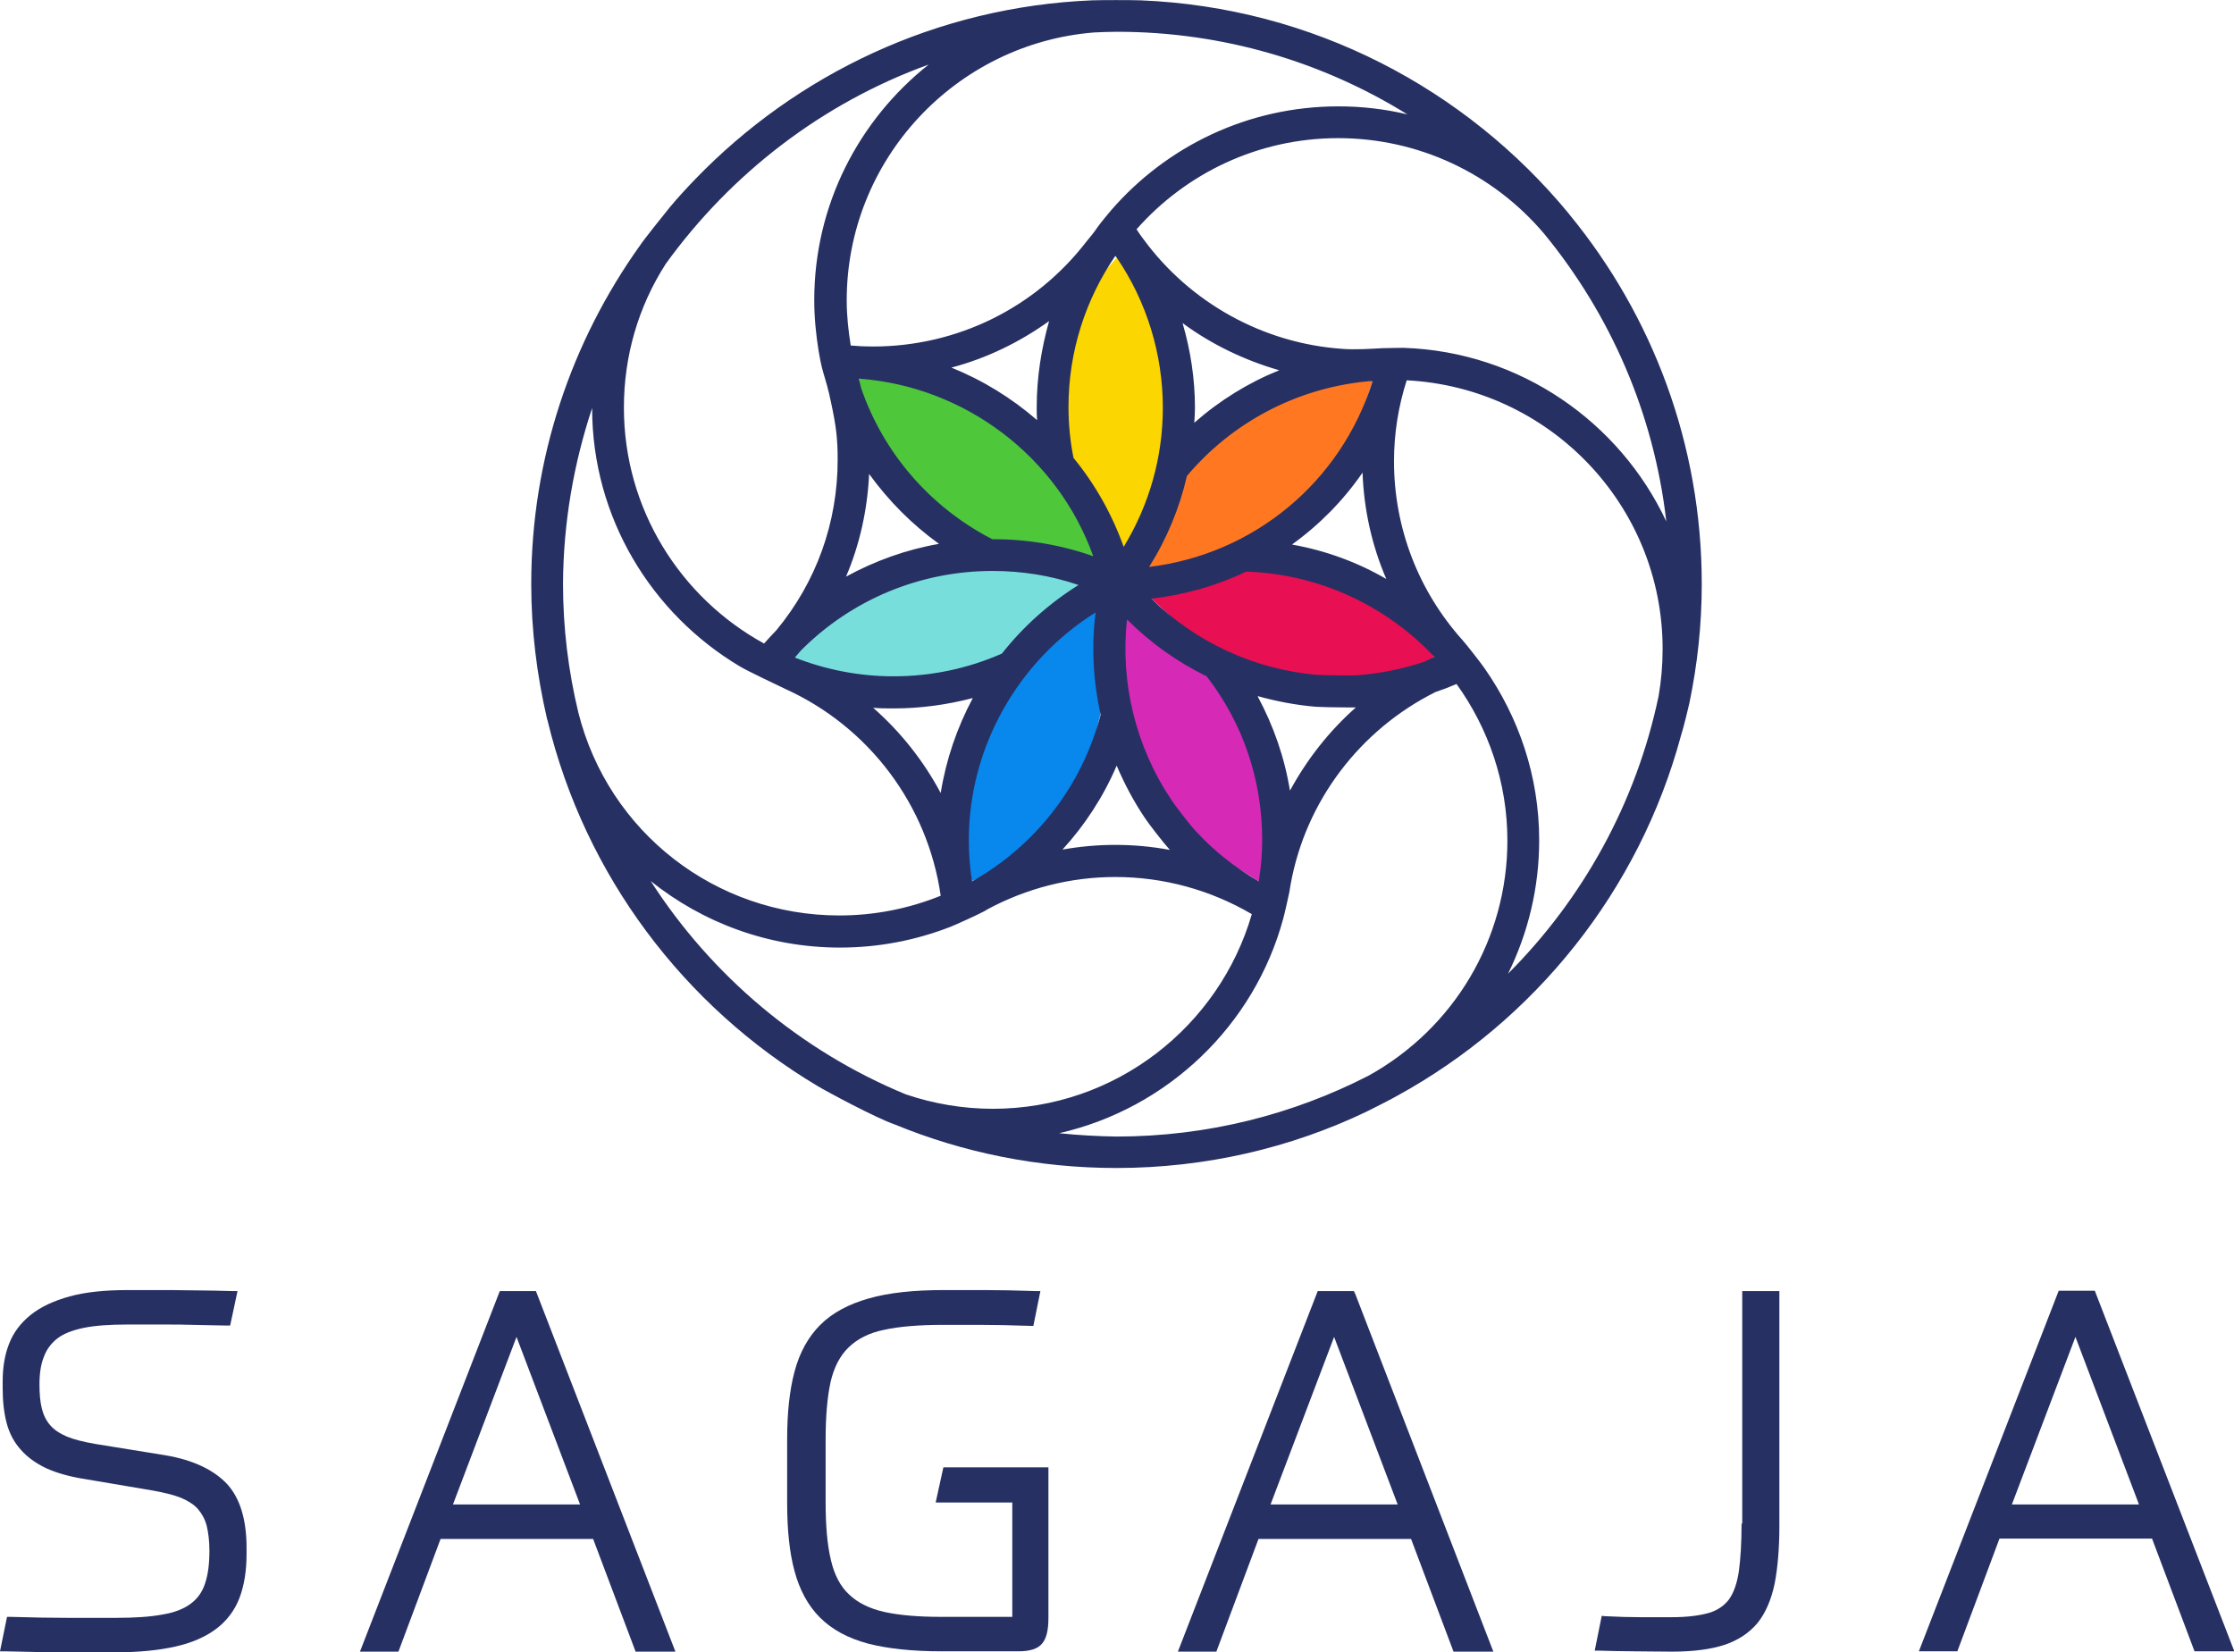
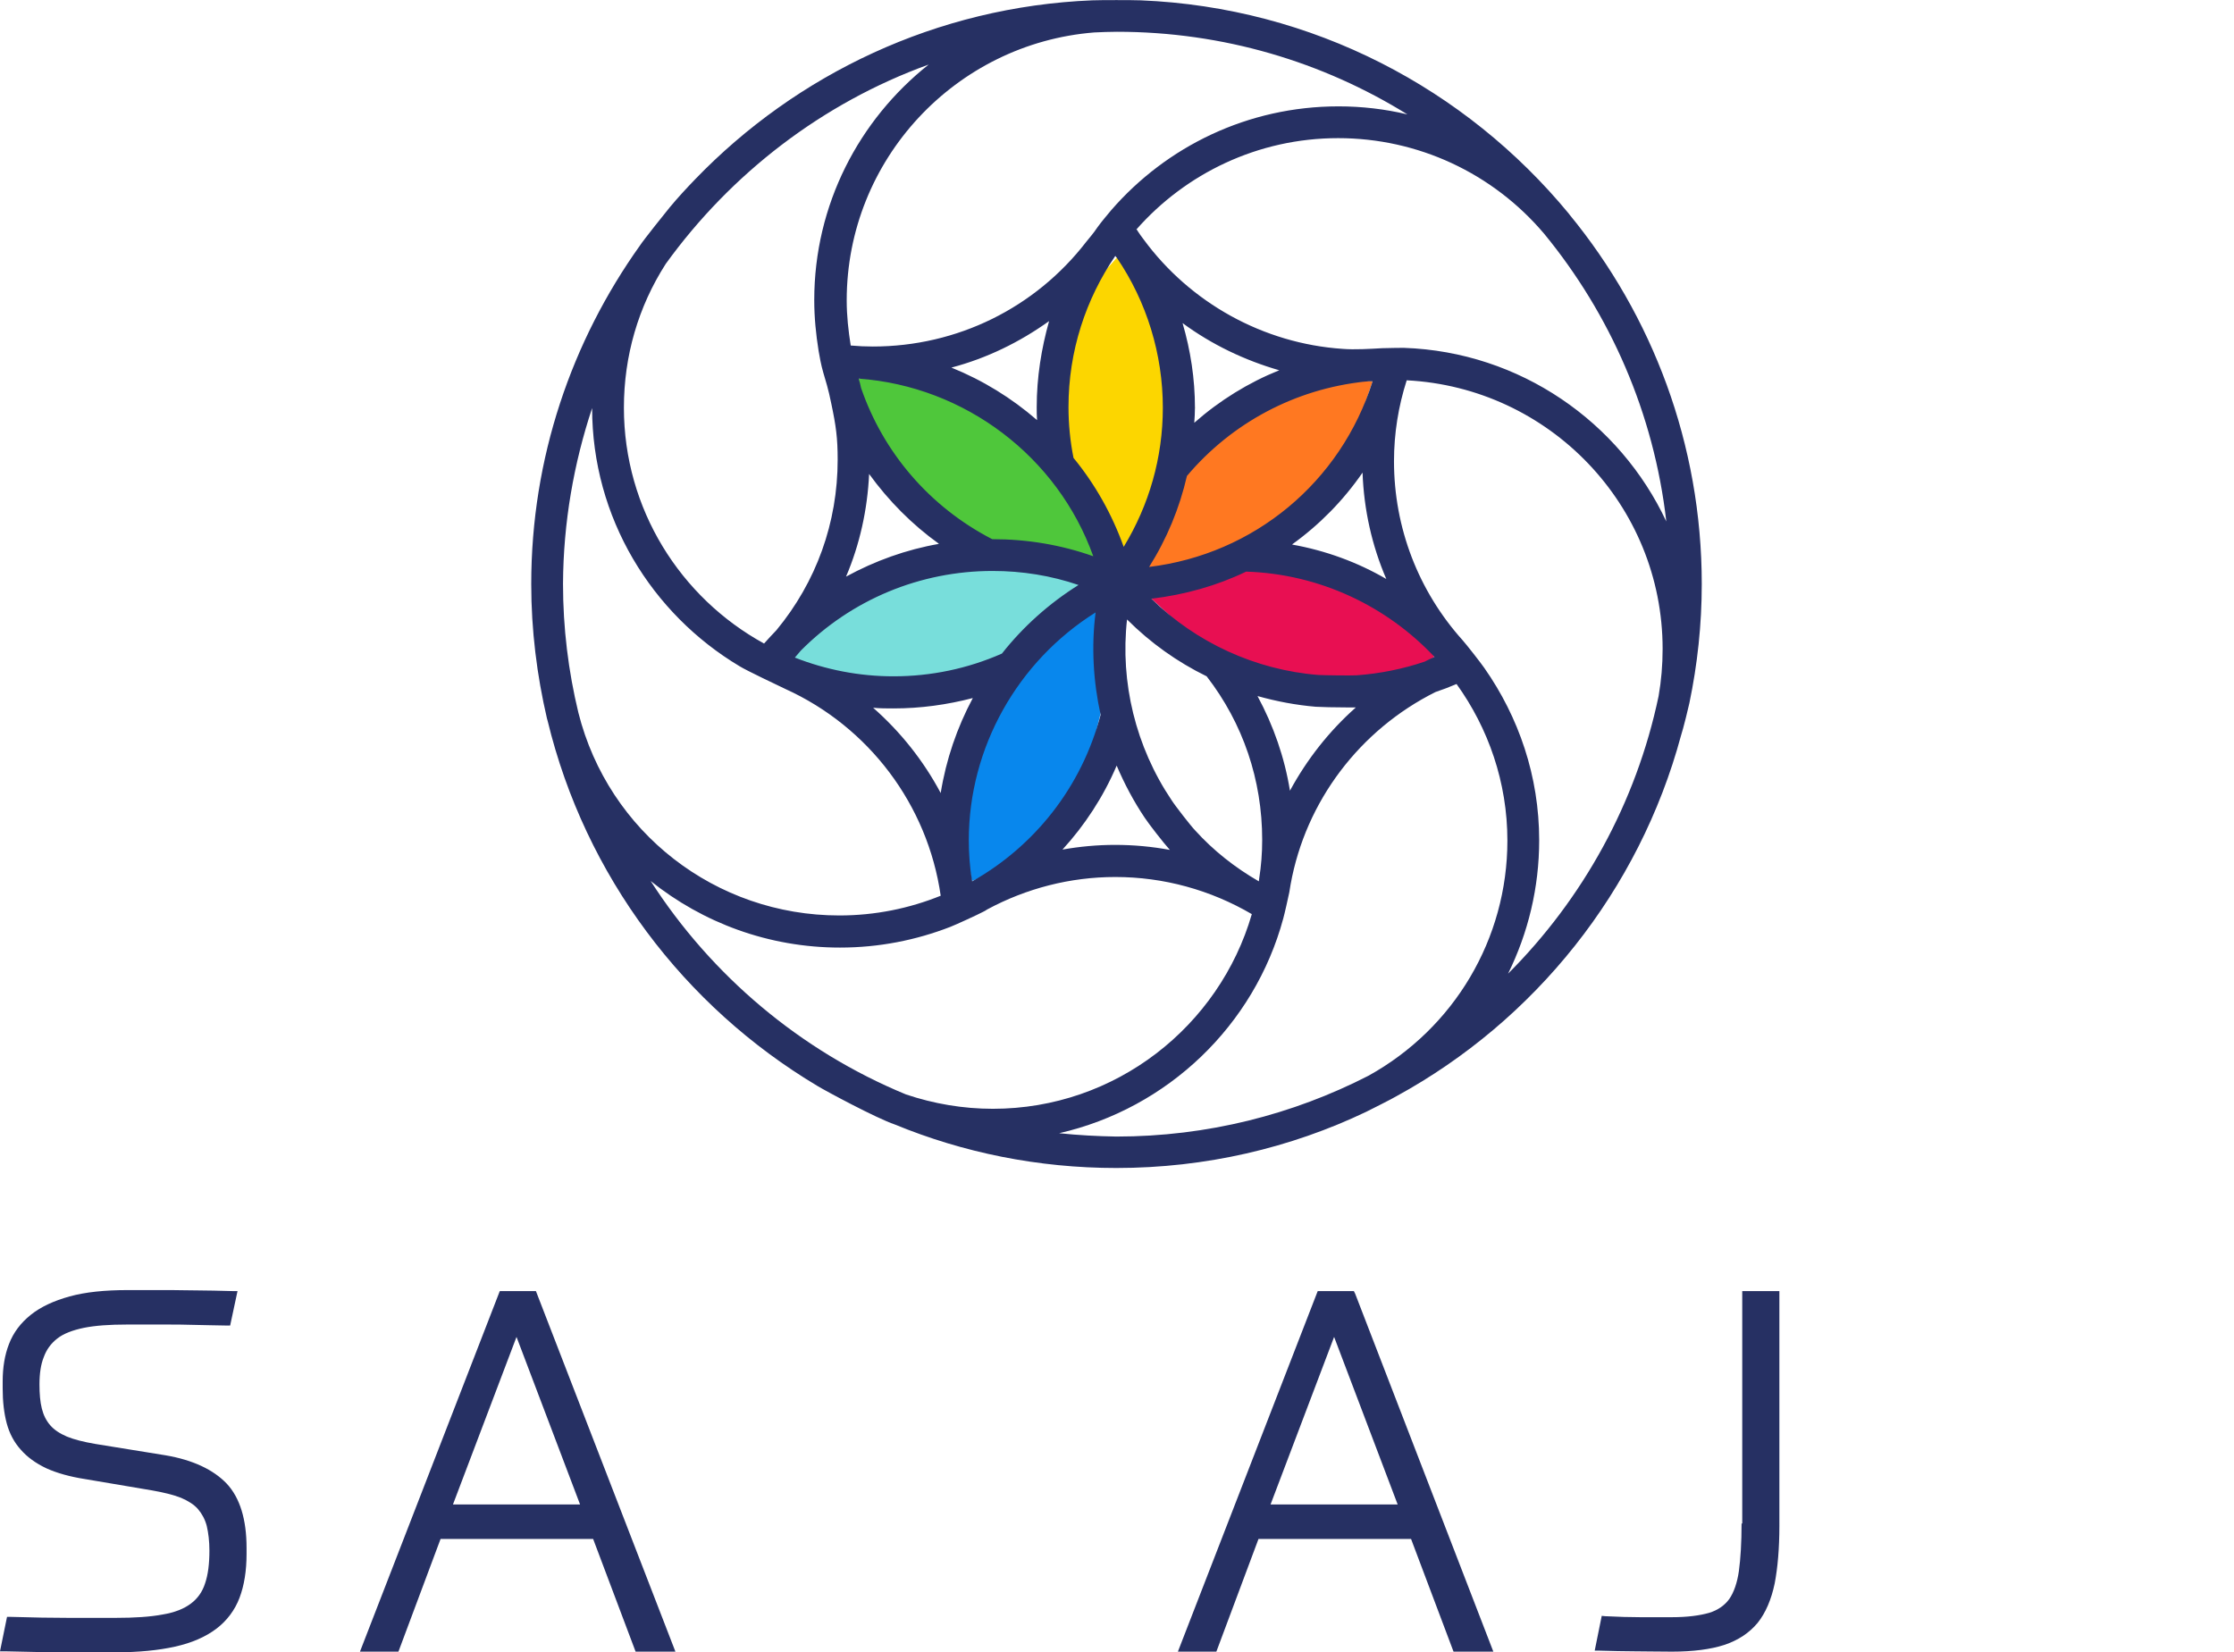
<svg xmlns="http://www.w3.org/2000/svg" version="1.1" id="Warstwa_1" x="0px" y="0px" viewBox="0 0 667.8 494" style="enable-background:new 0 0 667.8 494;" xml:space="preserve">
  <style type="text/css">
	.st0{fill:#263063;}
	.st1{fill:#FCD600;}
	.st2{fill:#FF7821;}
	.st3{fill:#E80F52;}
	.st4{fill:#D629B5;}
	.st5{fill:#0887ED;}
	.st6{fill:#78DEDB;}
	.st7{fill:#4FC73B;}
</style>
  <g>
    <path class="st0" d="M49.5,435.1l-21-3.4c-3.5-0.6-6.3-1.3-8.5-2.2c-2.1-0.9-3.8-2-5-3.4c-1.2-1.4-2-3-2.5-5   c-0.5-2-0.7-4.4-0.7-7.2c0-3.2,0.4-6,1.3-8.2c0.8-2.2,2.1-4,4-5.5c1.9-1.5,4.6-2.5,7.9-3.2c3.4-0.7,7.8-1,12.9-1h12   c2.4,0,5,0,7.9,0.1c2.9,0.1,6.2,0.1,10,0.2l1,0L71,386l-1.5,0c-4.1-0.1-7.5-0.2-10.4-0.2c-2.9,0-5.6-0.1-7.9-0.1h-13   c-6.9,0-12.7,0.6-17.4,1.9c-4.7,1.3-8.6,3.1-11.6,5.5c-3,2.4-5.2,5.3-6.5,8.7c-1.3,3.3-1.9,7.1-1.9,11.2v2.1   c0,3.9,0.4,7.4,1.2,10.4c0.8,3,2.2,5.7,4.2,7.9c1.9,2.2,4.5,4.1,7.7,5.6c3.1,1.4,7,2.5,11.5,3.2l20.1,3.4c3.4,0.6,6.3,1.3,8.6,2.2   c2.1,0.9,3.9,2,5.1,3.4c1.2,1.4,2.1,3.1,2.6,5c0.5,2.1,0.8,4.6,0.8,7.4c0,3.9-0.4,7.2-1.3,9.8c-0.8,2.5-2.2,4.5-4.2,6   c-2.1,1.6-4.9,2.7-8.5,3.3c-3.7,0.7-8.4,1-14.1,1H20.7c-5,0-10.9-0.1-17.6-0.3l-1,0L0,493.7l1.4,0c7.7,0.2,14.1,0.3,19.2,0.3h13.8   c7,0,13-0.6,17.9-1.7c5-1.1,9.1-2.9,12.3-5.3c3.2-2.4,5.6-5.6,7-9.3c1.4-3.7,2.1-8.1,2.1-13.1v-1.8c0-8.6-2-15-5.9-19.2   C63.8,439.4,57.7,436.5,49.5,435.1" />
    <path class="st0" d="M173.4,449.8h-38l19-50.1L173.4,449.8z M149.4,386l-41.8,107.8h11.5l12.6-33.7h45.6l12.7,33.7h11.9L160.2,386   H149.4z" />
-     <path class="st0" d="M279.7,449.2h22.9v34.2h-21.3c-6.9,0-12.6-0.5-17.1-1.5c-4.3-1-7.8-2.7-10.4-5.2c-2.6-2.4-4.4-5.9-5.4-10.2   c-1.1-4.5-1.6-10.3-1.6-17.3v-18.8c0-7,0.5-12.8,1.5-17.3c1-4.3,2.8-7.8,5.4-10.3c2.6-2.5,6.1-4.3,10.5-5.2   c4.5-1,10.5-1.5,17.7-1.5h10.9c4.3,0,9.4,0.1,15.1,0.3l1,0l2.1-10.4l-1.4,0c-5.9-0.2-11.1-0.3-15.4-0.3h-12.1   c-9,0-16.5,0.8-22.4,2.5c-6,1.7-10.9,4.3-14.5,7.9c-3.6,3.6-6.2,8.3-7.7,14c-1.5,5.6-2.2,12.4-2.2,20.1v19.2c0,8,0.7,14.8,2.2,20.3   c1.5,5.6,4,10.3,7.6,13.9c3.6,3.6,8.4,6.2,14.4,7.8c5.8,1.5,13.2,2.3,21.8,2.3h23.1c3.4,0,5.8-0.7,7.1-2.3c1.3-1.5,1.9-4,1.9-7.7   v-45H282L279.7,449.2z" />
    <path class="st0" d="M417.8,449.8h-38l19-50.1L417.8,449.8z M404.7,386h-10.8l-41.8,107.8h11.5l12.6-33.7h45.6l12.7,33.7h11.9   l-41.3-107L404.7,386z" />
    <path class="st0" d="M520.6,455.5c0,5.7-0.3,10.5-0.8,14.2c-0.5,3.5-1.5,6.4-2.9,8.4c-1.4,1.9-3.4,3.3-6,4.1   c-2.8,0.8-6.5,1.3-11.1,1.3h-9.5c-3,0-6.5-0.1-10.5-0.3l-1-0.1l-2.1,10.4l1.4,0c3.8,0.1,7.2,0.2,10.4,0.2c3.2,0,6.9,0.1,11.3,0.1   c6.3,0,11.6-0.7,15.6-2c4.2-1.4,7.5-3.6,10-6.6c2.4-3,4.1-7,5.1-11.8c0.9-4.7,1.4-10.5,1.4-17.2V386h-11.1V455.5z" />
-     <path class="st0" d="M639.4,449.8h-38l19-50.1L639.4,449.8z M626.5,386.7l-0.3-0.8h-10.8l-41.8,107.8h11.5l12.6-33.7h45.6   l12.7,33.7h11.9L626.5,386.7z" />
    <polygon class="st1" points="333.9,77 321.7,90.6 317.1,115.4 310,125.7 322.7,146.7 335.6,169.7 346.6,153.2 357.2,121.9    347.5,88.7  " />
    <polygon class="st2" points="410.3,114 388,114.5 364.1,124.6 351.2,135.7 335.6,169.7 355.8,171.6 377.9,163.3 399.1,146.7  " />
    <polygon class="st3" points="398.1,169.7 417.5,179.9 428.8,196.4 411,206.5 375.9,208.1 344.2,179 355.8,171.6 386.2,162.8  " />
-     <polygon class="st4" points="376.3,263.5 351.2,248 333.8,228.9 332.8,176.2 349.4,188.1 375.9,208.1 385.6,236.4  " />
    <polygon class="st5" points="307.9,190.9 291.4,217.6 286.8,241.5 290.5,263.4 307,257.2 323.6,235.1 328.9,213.7 332.8,176.2  " />
    <polygon class="st6" points="304.3,167 273.9,168.8 253,172.5 228.5,192.4 247.2,205.6 280.3,204.7 301.5,201 307.9,190.9    332.8,176.2  " />
    <polygon class="st7" points="256.7,113.2 277.6,111.8 297.8,123.7 322.7,146.7 335.6,169.7 304.3,167 280.7,162.6 258.2,132  " />
    <path class="st0" d="M450.8,291.1c6-12.2,9.3-25.7,9.3-39.9c0-19.1-6.1-36.8-16.4-51.5c-1.1-1.6-5.5-7.2-6.5-8.3   c-13.2-14.7-20.5-33.6-20.5-53.5c0-8.3,1.3-16.4,3.8-24.2C463.1,115.9,497,151,497,194c0,4.8-0.4,9.5-1.2,14.1   C489.1,240.1,473.1,268.8,450.8,291.1 M316.6,338.8c32.5-7.4,58.4-32.3,67-64.2c0.3-1,1.5-6.3,1.8-7.8c0.1-0.8,0.3-1.6,0.4-2.4   c4.5-24.9,20.7-46.2,43.3-57.5c2.1-0.7,4.2-1.5,6.3-2.4c9.5,13.2,15.2,29.4,15.2,46.8c0,29.4-15.9,56.1-41.5,70.3   c-22.6,11.6-48.2,18.2-75.4,18.2C328,339.7,322.3,339.4,316.6,338.8 M194.5,263.4c15.6,12.5,35.3,19.9,56.6,19.9   c11.6,0,22.7-2.2,33-6.2c1.8-0.7,8.3-3.7,9.8-4.5c0.4-0.2,0.8-0.4,1.2-0.7c11.7-6.3,24.8-9.7,38.3-9.7c14.5,0,28.5,3.9,40.8,11.1   c-9.7,33.5-40.7,58.2-77.4,58.2c-8.9,0-17.7-1.5-26-4.3C239.3,314.2,212.7,291.7,194.5,263.4 M177,122c0,32.8,17.8,61.5,44.1,77.2   c2.1,1.3,11.4,5.7,13.7,6.8c24.9,11.3,42.5,34.6,46.4,61.8c-9.4,3.8-19.6,5.9-30.3,5.9c-37,0-69-24.9-78-60.6   c-3-12.4-4.6-25.3-4.6-38.6C168.4,156.2,171.5,138.6,177,122 M277.6,19.3c-20.8,16.5-34.2,41.9-34.2,70.4c0,5.2,0.5,10.2,1.3,15.2   c0.3,1.7,0.7,4.1,1.4,6.5c0.7,2.4,1.5,4.8,2.4,9.3c1.4,6.6,1.9,10.3,1.9,16.7c0,18.9-6.4,36.6-18.3,51c-1.3,1.3-2.5,2.7-3.7,4   c-25-13.7-41.9-40.2-41.9-70.5c0-15.5,4.3-30.2,12.5-43C218.5,51.9,245.8,30.8,277.6,19.3 M420.7,34.2c-6.7-1.6-13.6-2.4-20.6-2.4   c-27.1,0-51.4,12-67.9,31c-0.8,1-2.9,3.4-4.1,5.1c-1.4,2.1-2.4,3.1-3.4,4.4c-15.2,19.7-38.5,31.3-63.8,31.3c-2.2,0-4.4-0.1-6.6-0.3   c-0.7-4.4-1.2-8.9-1.2-13.5c0-42.1,32.6-76.8,74-80.1c2.3-0.1,4.5-0.2,6.8-0.2C365.6,9.5,395.4,18.5,420.7,34.2 M401.3,104.3   c-23.6-1.6-45.5-13.7-59.5-32.8c-0.6-0.8-1.2-1.6-1.7-2.4c-0.1-0.2-0.2-0.4-0.4-0.5C354.4,51.9,376,41.3,400,41.3   c23.8,0,46.2,10.4,61.6,28.6c19.7,24,32.8,53.6,36.5,86c-13.9-29.7-43.7-50.7-78.4-51.9c-0.6,0-3.5,0-6.5,0.1   C409.6,104.3,405,104.6,401.3,104.3 M386.2,162.8c8.2-5.9,15.3-13.1,21.1-21.5c0.4,11.1,2.8,21.8,7.1,31.8   C405.8,168.1,396.3,164.6,386.2,162.8 M405.5,201.9c-1.6,0.1-9.5,0-11.4-0.1c-18.8-1.5-36.6-9.7-49.9-22.8   c10-1.2,19.6-3.9,28.3-8.1c22.1,0.7,42.1,10.4,56.3,25.5c-1,0.4-1.9,0.9-2.9,1.4C419.4,200,412.5,201.4,405.5,201.9 M376.3,263.5   c-7.1-4.1-13.6-9.2-19.1-15.3c-1.1-1.1-6-7.4-7-9c-10.7-15.9-15.4-35.2-13.3-54c7,7,15,12.7,23.8,17c10.9,14.1,16.6,31,16.6,48.9   c0,4-0.3,7.8-0.9,11.6C376.4,263,376.3,263.3,376.3,263.5 M333.8,228.9c2.3,5.4,5.1,10.7,8.4,15.6c1.1,1.7,5.6,7.5,7.5,9.6   c-5.4-1-10.8-1.5-16.4-1.5c-5.3,0-10.6,0.5-15.7,1.4C324.2,246.8,329.8,238.3,333.8,228.9 M267.1,211.8c8.1,0,16-1.1,23.7-3.1   c-4.7,8.8-8,18.4-9.6,28.4c-5.1-9.6-12-18.3-20.2-25.5C263,211.8,265.1,211.8,267.1,211.8 M280.7,162.6c-9.8,1.7-19.2,5.1-27.8,9.8   c4.1-9.6,6.4-20,6.9-30.7C265.6,149.7,272.6,156.8,280.7,162.6 M309.9,121.7c0,1.3,0,2.6,0.1,3.9c-7.6-6.6-16.2-11.9-25.6-15.7   c10.6-2.8,20.4-7.6,29.2-13.9C311.3,104.2,309.9,112.8,309.9,121.7 M347.6,121.9c0,14.9-4.1,29.1-11.7,41.6   c-3.5-9.8-8.6-18.8-15-26.6c-1-5-1.5-10.1-1.5-15.2c0-16.8,5.2-32.3,14-45.2c0.1,0.2,0.2,0.3,0.4,0.5   C342.8,90.2,347.6,105.9,347.6,121.9 M357,126.4c0.1-1.5,0.2-3,0.2-4.5c0-8.6-1.3-17.1-3.7-25.3c8.7,6.4,18.5,11.1,28.9,14.1   C373.2,114.4,364.6,119.7,357,126.4 M257.4,116c-0.2-0.9-0.4-1.8-0.7-2.8c31.8,2.3,59.5,23.4,70.1,53.1c-9.6-3.4-19.7-5.1-30.1-5.1   c0,0-0.1,0-0.1,0C277.8,151.5,264,135.2,257.4,116 M296.7,170.7c8.9,0,17.5,1.4,25.7,4.2c-8.8,5.5-16.6,12.5-22.9,20.5   c-10.2,4.5-21.2,6.8-32.4,6.8c-10.4,0-20.3-2-29.5-5.6c0.6-0.7,1.2-1.4,1.8-2.1C254.5,179.3,275,170.7,296.7,170.7 M289.6,251.2   c0-27.7,14.6-53.5,37.9-68.1c-1.3,10.2-0.7,20.6,1.5,30.6c-5.7,21.7-19.8,39.3-38.4,49.8C289.9,259.4,289.6,255.3,289.6,251.2    M410.3,114c-9.5,30.2-35.5,51.7-66.8,55.5c5.3-8.4,9.1-17.6,11.3-27.2c13.5-16,32.5-26,53.1-28.2C408.7,114,409.5,114,410.3,114    M385.6,236.4c-1.6-9.9-4.9-19.4-9.7-28.3c5.7,1.6,11.5,2.7,17.4,3.2c1.5,0.1,5.9,0.2,9.3,0.2c1.1,0,2,0,2.7,0   C397.3,218.6,390.7,227,385.6,236.4 M505,210.2c2.4-11.5,3.7-23.4,3.7-35.6c0-41.8-14.8-80.3-39.5-110.4l0,0   c-0.1-0.1-0.2-0.3-0.3-0.4C438.2,26.6,392.5,2.2,341,0.1c-2.4-0.1-12.2-0.1-14.5,0C280,2,238.1,22.2,207.8,53.6   c-2.6,2.7-5.2,5.5-7.6,8.4c-1,1.2-7.8,9.7-8.9,11.4c-20.4,28.6-32.5,63.5-32.5,101.2c0,13.8,1.7,27.3,4.7,40.2l0,0   c0.1,0.2,0.1,0.5,0.2,0.7c11.2,46.3,40.8,85.4,80.7,109.2c2.3,1.4,17.5,9.6,23.1,11.5c20.4,8.4,42.8,13,66.2,13   c26.7,0,52.1-6,74.7-16.8c1-0.5,7.8-3.9,9.1-4.7c41.3-22.6,72.5-61.4,85-107.8C503.1,218.2,505,210.4,505,210.2" />
  </g>
</svg>